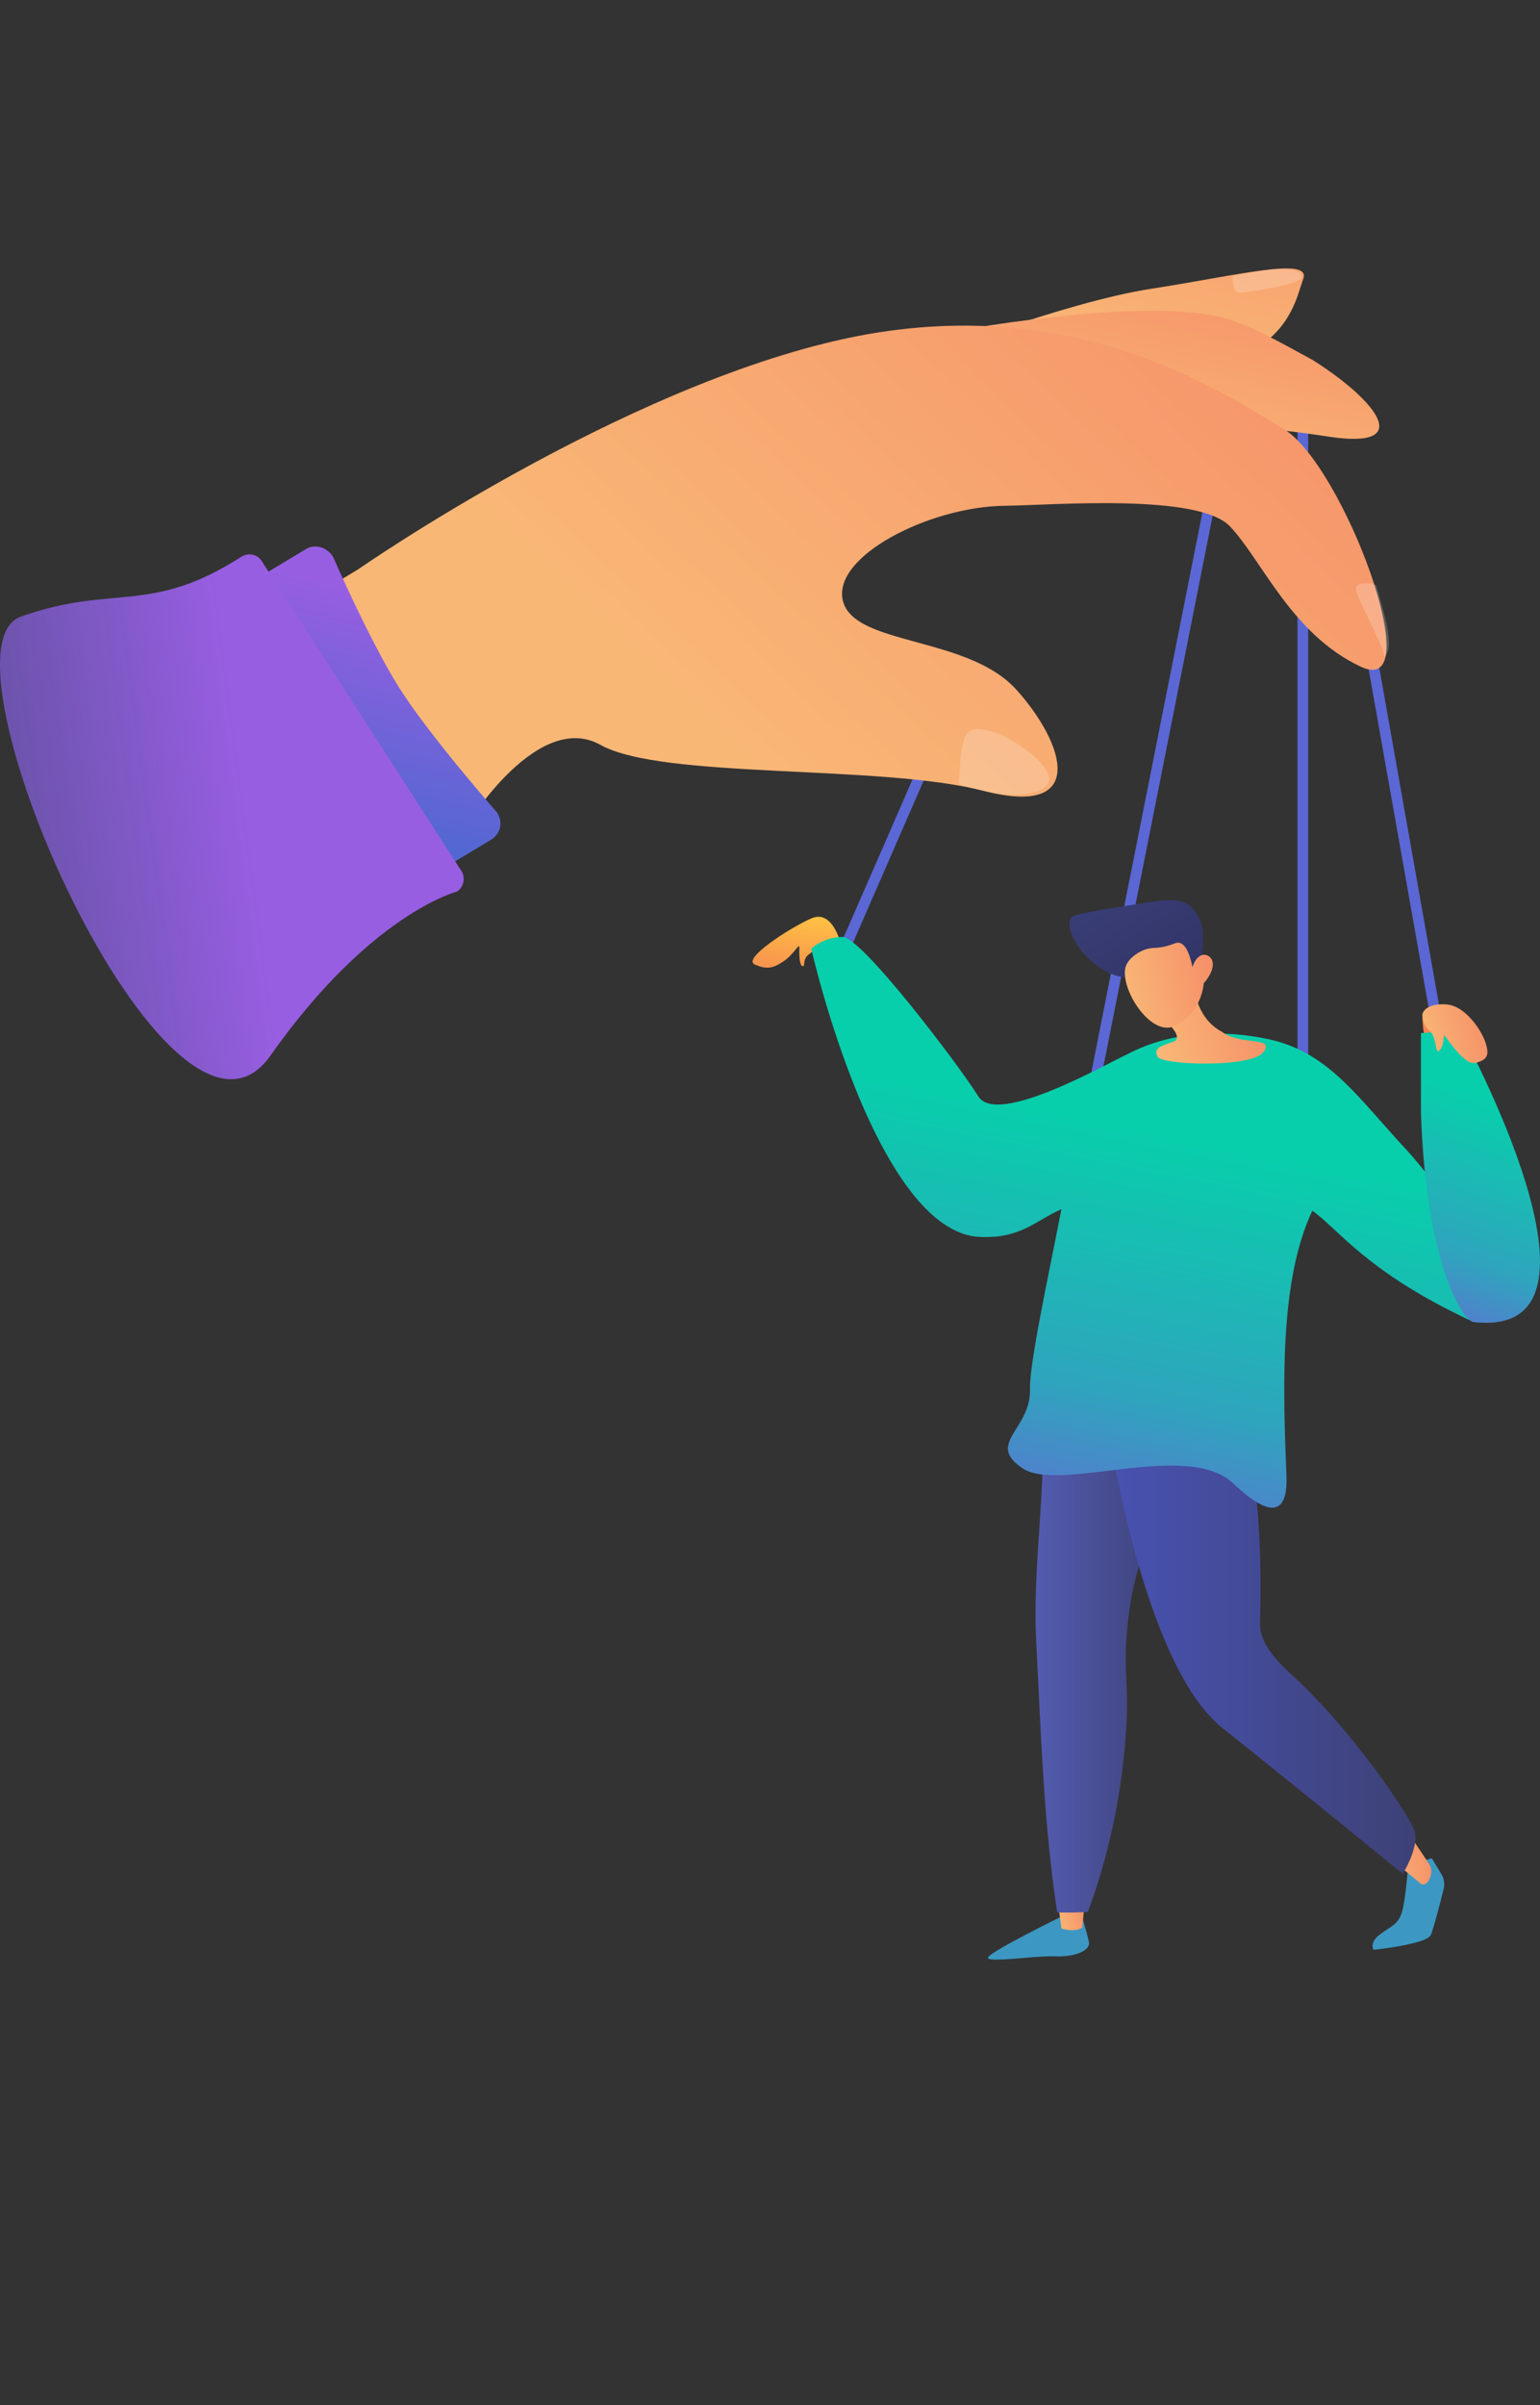
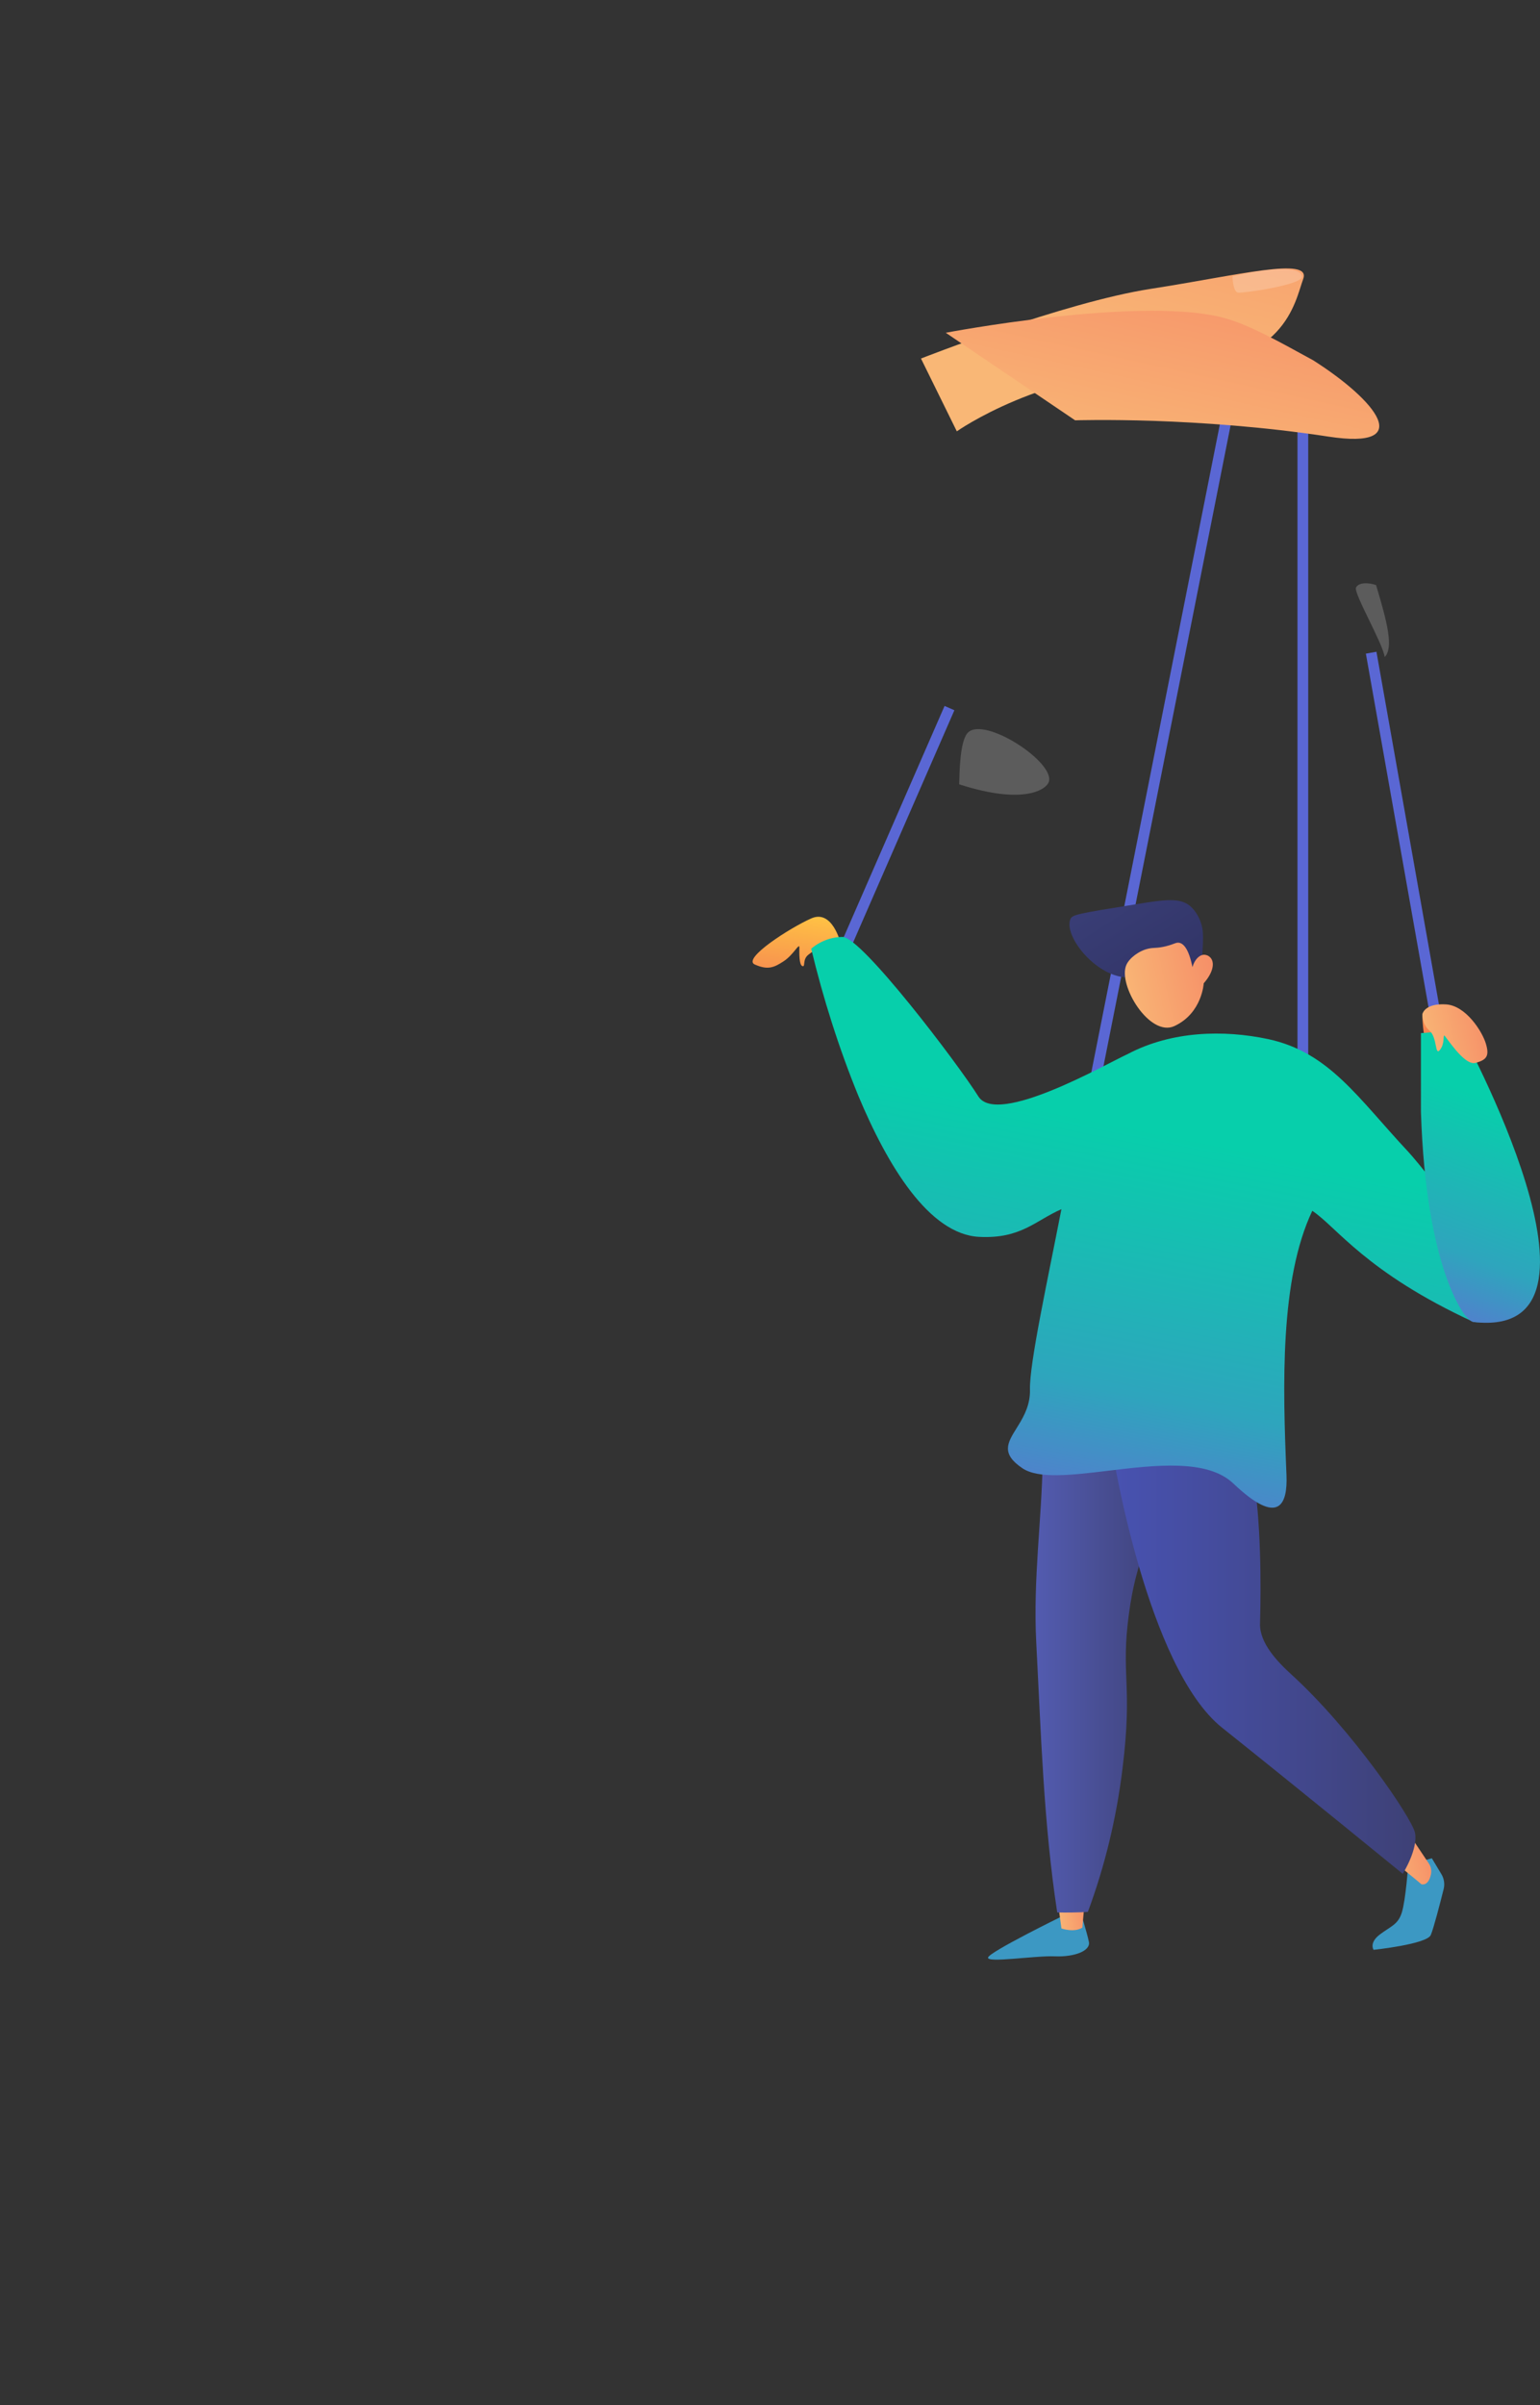
<svg xmlns="http://www.w3.org/2000/svg" width="287" height="448" viewBox="0 0 287 448" fill="none">
  <rect x="0" y="0" width="287" height="448" fill="#333333" stroke="none" />
  <path d="M232.31 59.121L203.687 203.331M157.395 176.695L176.948 131.889M242.804 200.764V77.562M268.265 193.371L255.534 121.57" stroke="#5A67D4" stroke-width="2" />
  <path d="M171.637 66.781C171.637 66.781 198.218 56.318 214.427 53.805C230.636 51.292 244.433 47.732 242.873 51.957C241.301 56.19 239.658 68.555 217.053 68.753C194.44 68.939 178.315 80.34 178.315 80.34L171.637 66.781Z" fill="url(#paint0_linear_6983_32209)" />
  <path d="M230.701 54.5C229.924 54.34 229.712 52.404 229.703 51.457C238.304 49.418 242.471 49.934 242.657 51.492C242.843 53.051 231.477 54.661 230.701 54.5Z" fill="white" fill-opacity="0.2" />
  <path d="M247.561 81.319C235.464 79.462 223.808 78.703 215.084 78.393C206.177 78.103 200.366 78.288 200.366 78.288L176.254 61.979C176.254 61.979 211.396 55.284 227.306 59.013C232.548 60.246 238.643 63.807 244.815 67.155L244.822 67.167C256.467 74.591 263.956 83.831 247.561 81.319Z" fill="url(#paint1_linear_6983_32209)" />
-   <path d="M253.655 124.197C240.736 118.217 235.155 104.275 229.213 98.035C223.271 91.794 195.921 94.121 187.222 94.206C173.381 94.342 154.966 103.582 157.096 111.945C158.367 116.948 166.409 118.27 174.625 120.682C180.164 122.3 185.774 124.414 189.43 128.475C198.488 138.548 202.797 152.332 183.348 147.311C163.899 142.29 123.497 145.215 111.878 138.728C100.267 132.252 87.317 153.235 87.317 153.235L59.75 110.265L66.785 106.022C66.785 106.022 115.654 71.977 157.885 62.994C200.116 54.01 228.182 73.333 239.205 79.891C250.221 86.437 266.567 130.165 253.655 124.197Z" fill="url(#paint2_linear_6983_32209)" />
  <path opacity="0.2" d="M252.713 109.429C253.225 108.419 255.136 108.507 256.454 108.982C258.556 116.004 259.739 120.609 258.054 122.39C257.756 119.896 252.202 110.438 252.713 109.429Z" fill="white" />
  <path opacity="0.2" d="M180.446 136.395C178.852 137.85 178.821 143.969 178.758 146.085C190.913 150.01 194.976 146.996 195.45 145.674C196.753 142.039 183.637 133.483 180.446 136.395Z" fill="white" />
-   <path d="M62.064 103.7C62.064 103.7 68.754 119.056 74.26 127.882C79.767 136.708 92.625 151.337 92.625 151.337C93.79 153.152 93.336 155.236 91.522 156.402L75.496 166.052L40.828 112.014L56.855 102.364C58.669 101.197 60.9 101.884 62.064 103.7Z" fill="url(#paint3_linear_6983_32209)" />
-   <path d="M44.984 103.703C27.902 114.63 21.169 108.704 3.873 114.856C-13.423 121.008 31.729 223.123 50.385 196.638C69.04 170.153 85.158 166.064 85.158 166.064C86.428 165.252 86.796 163.476 85.981 162.212L48.775 104.506C47.983 103.226 46.254 102.891 44.984 103.703Z" fill="url(#paint4_linear_6983_32209)" />
  <path d="M156.649 175.634C156.649 175.634 155.124 169.317 151.191 171.06C147.244 172.804 138.239 178.571 140.661 179.644C143.083 180.717 144.233 180.235 146.066 179.027C147.899 177.82 148.97 175.527 148.97 176.466C148.97 177.405 148.889 179.712 149.532 179.94C150.174 180.168 149.478 178.732 150.655 177.82C151.833 176.908 152.85 176.291 153.104 175.929C153.358 175.54 155.913 176.506 156.649 175.634Z" fill="url(#paint5_linear_6983_32209)" />
  <path opacity="0.3" d="M152.945 201.822C153.026 201.997 153.106 202.211 153.2 202.44C153.106 202.238 153.026 202.024 152.945 201.822Z" fill="url(#paint6_linear_6983_32209)" />
  <path d="M265.074 189.013C265.074 189.013 265.101 196.336 267.496 196.108C269.891 195.88 271.75 196.189 271.684 196.108C271.617 196.028 270.734 189.268 270.734 189.268L265.074 189.013Z" fill="url(#paint7_linear_6983_32209)" />
  <path d="M197.981 356.897C197.981 356.897 184.366 363.555 184.137 364.608C183.908 365.661 192.909 364.232 196.572 364.382C200.236 364.533 203.265 363.367 202.931 361.693C202.596 360.038 201.293 355.862 201.293 355.862L197.981 356.897Z" fill="#3C98C3" />
  <path d="M196.898 352.417L197.812 359.188C197.812 359.188 200.154 360.024 201.716 359.032L202.363 351.6L196.898 352.417Z" fill="url(#paint8_linear_6983_32209)" />
  <path d="M216.21 274.989C213.855 289.716 211.821 290.119 210.403 300.5C208.811 312.21 211.152 313.578 209.199 329.378C208.084 338.507 205.943 347.491 202.737 356.11C201.24 356.212 198.526 356.252 197.027 356.204C194.479 339.531 194 322.722 193.117 305.879C192.515 294.116 194.149 282.916 194.31 272.306C194.363 268.309 194.47 264.406 194.604 260.597C196.29 259.551 197.962 258.625 199.608 257.807C205.187 255.031 208.543 253.622 212.236 254.172C212.584 254.226 212.905 254.293 213.226 254.373C213.226 254.373 213.226 254.373 213.239 254.373C213.36 254.4 213.467 254.44 213.574 254.467C213.681 254.508 213.801 254.548 213.895 254.575C214.109 254.655 214.323 254.749 214.51 254.843C214.711 254.937 214.898 255.044 215.086 255.165C215.367 255.339 215.621 255.54 215.862 255.755C215.969 255.849 216.076 255.97 216.21 256.117C216.236 256.144 216.263 256.184 216.29 256.211C216.317 256.238 216.343 256.278 216.37 256.318C216.397 256.358 216.424 256.399 216.45 256.439C216.517 256.546 216.584 256.667 216.651 256.801C216.718 256.935 216.785 257.096 216.852 257.271C216.865 257.324 216.892 257.378 216.905 257.432C216.945 257.552 216.986 257.673 217.026 257.807C217.133 258.183 217.226 258.625 217.293 259.162C217.307 259.269 217.32 259.376 217.333 259.484C217.4 260.034 217.454 260.664 217.467 261.402C217.467 261.522 217.481 261.657 217.481 261.791C217.521 264.581 217.213 268.752 216.21 274.989Z" fill="url(#paint9_linear_6983_32209)" />
  <path d="M266.843 346.118L268.627 349.081C269.122 349.903 269.28 350.911 269.043 351.858C268.428 354.326 267.18 359.161 266.645 360.415C265.912 362.123 255.985 363.172 255.985 363.172C255.985 363.172 255.093 361.876 257.154 360.313C259.215 358.749 260.542 358.502 261.256 356.198C261.969 353.894 262.444 347.373 262.444 347.373L266.843 346.118Z" fill="#3C98C3" />
-   <path d="M262.368 341.245L257.625 345.332C258.314 345.401 264.895 350.953 264.895 350.953C264.895 350.953 266.208 351.418 266.684 349.073C266.815 348.401 266.683 347.694 266.306 347.125L262.368 341.245Z" fill="url(#paint10_linear_6983_32209)" />
+   <path d="M262.368 341.245L257.625 345.332C258.314 345.401 264.895 350.953 264.895 350.953C264.895 350.953 266.208 351.418 266.684 349.073C266.815 348.401 266.683 347.694 266.306 347.125Z" fill="url(#paint10_linear_6983_32209)" />
  <path d="M263.688 341.313C263.086 338.603 252.002 322.202 240.67 311.888C238.021 309.474 234.727 306.013 234.821 302.418C235.022 295.31 235.048 283.278 233.443 273.889C231.021 259.672 207.328 270.335 207.328 270.335C207.328 270.335 213.75 310.64 227.772 321.813C241.794 332.986 261.421 349.015 261.421 349.015C261.421 349.015 264.357 344.357 263.688 341.313Z" fill="url(#paint11_linear_6983_32209)" />
  <path d="M210.218 196.298C206.232 198.11 185.864 209.85 182.327 204.21C178.501 198.107 160.572 174.514 157.027 174.514C153.481 174.514 151.18 176.713 151.18 176.713C153.401 185.955 156.356 195.282 159.943 204.049C165.375 217.046 173.109 229.895 182.488 230.378C190.243 230.77 192.952 227.35 197.809 225.219C195.24 238.43 191.833 253.961 191.947 258.827C191.961 259.162 191.947 259.497 191.92 259.819C191.71 262.383 190.493 264.34 189.443 266.027C187.757 268.738 186.502 270.754 190.542 273.474C193.534 275.496 199.756 274.749 206.533 273.936C215.305 272.883 225.007 271.718 229.838 276.304C238.401 284.432 239.98 280.14 239.752 274.721C239.056 258.141 238.492 238.314 244.565 225.523C249.119 228.551 254.572 236.996 274.621 246.231C290.105 247.754 265.031 217.287 262.477 214.56C253.065 204.51 247.745 196.007 236.367 193.547C228.079 191.787 218.405 191.998 210.218 196.298Z" fill="url(#paint12_linear_6983_32209)" />
-   <path d="M216.921 189.892C216.921 189.892 220.983 193.278 218.588 194.056C216.206 194.833 215 195.263 215.696 196.805C216.405 198.361 233.112 198.974 235.44 195.983C237.768 192.992 231.095 194.793 227.723 192.178C223.297 189.892 222.689 184.715 222.689 184.715L216.921 189.892Z" fill="url(#paint13_linear_6983_32209)" />
  <path d="M209.629 182.03C203.966 181.554 198.302 174.347 199.461 171.258C199.795 170.361 200.542 170.229 211.637 168.433C217.147 167.536 219.901 167.166 221.78 168.75C222.939 169.701 223.84 171.417 224.097 173.027C224.226 173.846 224.252 174.981 224.097 177.251C223.969 179.258 223.994 179.178 223.943 179.759C223.814 181.185 223.428 183.693 222.038 187.151C221.471 186.518 220.725 185.752 219.798 184.987C219.438 184.696 217.996 183.561 216.374 182.901C213.594 181.713 211.483 182.188 209.629 182.03Z" fill="url(#paint14_linear_6983_32209)" />
  <path d="M224.331 183.145C224.331 183.145 224.045 188.7 218.882 191.107C214.263 193.276 208.218 183.41 209.93 179.68C210.501 178.437 212.239 177.088 214.03 176.691C215.094 176.453 215.587 176.664 217.299 176.241C218.882 175.844 219.193 175.474 219.79 175.606C220.542 175.765 221.528 176.664 222.229 180.13C222.618 178.781 223.449 177.881 224.357 177.828C224.512 177.828 224.928 177.855 225.265 178.093C226.51 178.913 226.251 180.976 224.331 183.145Z" fill="url(#paint15_linear_6983_32209)" />
  <path d="M272.118 191.828L264.812 192.432V207.105C265.749 236.681 273.076 245.012 273.076 245.012C273.42 245.347 274.022 246.157 274.594 246.23C303.881 249.704 272.118 191.828 272.118 191.828Z" fill="url(#paint16_linear_6983_32209)" />
  <path d="M265.075 188.893C265.075 188.893 264.995 190.757 266.426 191.991C267.858 193.225 267.403 196.699 268.326 195.586C269.249 194.472 268.928 192.957 269.142 192.876C269.356 192.796 272.808 198.55 274.976 197.973C277.143 197.41 277.585 196.605 276.902 194.352C276.22 192.098 273.196 187.35 269.544 187.082C265.891 186.84 265.182 188.477 265.075 188.893Z" fill="url(#paint17_linear_6983_32209)" />
  <defs>
    <linearGradient id="paint0_linear_6983_32209" x1="200.178" y1="64.461" x2="219.114" y2="-13.085" gradientUnits="userSpaceOnUse">
      <stop stop-color="#F9B776" />
      <stop offset="1" stop-color="#F47960" />
    </linearGradient>
    <linearGradient id="paint1_linear_6983_32209" x1="224.662" y1="91.042" x2="239.276" y2="24.361" gradientUnits="userSpaceOnUse">
      <stop stop-color="#F9B776" />
      <stop offset="1" stop-color="#F47960" />
    </linearGradient>
    <linearGradient id="paint2_linear_6983_32209" x1="128.146" y1="132.202" x2="285.506" y2="-33.81" gradientUnits="userSpaceOnUse">
      <stop stop-color="#F9B776" />
      <stop offset="0.509" stop-color="#F6976B" />
      <stop offset="1" stop-color="#F47960" />
    </linearGradient>
    <linearGradient id="paint3_linear_6983_32209" x1="53.138" y1="149.692" x2="64.103" y2="108.677" gradientUnits="userSpaceOnUse">
      <stop stop-color="#5367D2" />
      <stop offset="1" stop-color="#985EE2" />
    </linearGradient>
    <linearGradient id="paint4_linear_6983_32209" x1="-100.756" y1="174.533" x2="46.934" y2="154.946" gradientUnits="userSpaceOnUse">
      <stop stop-color="#5367D2" stop-opacity="0" />
      <stop offset="1" stop-color="#985EE2" />
    </linearGradient>
    <linearGradient id="paint5_linear_6983_32209" x1="149.48" y1="169.77" x2="146.822" y2="189.192" gradientUnits="userSpaceOnUse">
      <stop stop-color="#FFC444" />
      <stop offset="0.996" stop-color="#F36F56" />
    </linearGradient>
    <linearGradient id="paint6_linear_6983_32209" x1="153.123" y1="201.706" x2="152.896" y2="203.368" gradientUnits="userSpaceOnUse">
      <stop stop-color="#AA80F9" />
      <stop offset="0.996" stop-color="#6165D7" />
    </linearGradient>
    <linearGradient id="paint7_linear_6983_32209" x1="269.754" y1="182.486" x2="267.964" y2="195.565" gradientUnits="userSpaceOnUse">
      <stop stop-color="#FFC444" />
      <stop offset="0.996" stop-color="#F36F56" />
    </linearGradient>
    <linearGradient id="paint8_linear_6983_32209" x1="196.631" y1="355.997" x2="205.99" y2="354.57" gradientUnits="userSpaceOnUse">
      <stop stop-color="#F9B776" />
      <stop offset="1" stop-color="#F47960" />
    </linearGradient>
    <linearGradient id="paint9_linear_6983_32209" x1="192.45" y1="305.135" x2="217.485" y2="305.135" gradientUnits="userSpaceOnUse">
      <stop stop-color="#535CB1" />
      <stop offset="0.996" stop-color="#3E4177" />
    </linearGradient>
    <linearGradient id="paint10_linear_6983_32209" x1="257.179" y1="346.657" x2="272.488" y2="343.495" gradientUnits="userSpaceOnUse">
      <stop stop-color="#F9B776" />
      <stop offset="1" stop-color="#F47960" />
    </linearGradient>
    <linearGradient id="paint11_linear_6983_32209" x1="207.334" y1="307.749" x2="263.197" y2="307.749" gradientUnits="userSpaceOnUse">
      <stop stop-color="#4852B1" />
      <stop offset="0.996" stop-color="#3E4177" />
    </linearGradient>
    <linearGradient id="paint12_linear_6983_32209" x1="225.252" y1="200.253" x2="206.357" y2="294.264" gradientUnits="userSpaceOnUse">
      <stop offset="0.127" stop-color="#07CFAB" />
      <stop offset="0.637" stop-color="#2EA5BD" />
      <stop offset="1" stop-color="#6B65D8" />
    </linearGradient>
    <linearGradient id="paint13_linear_6983_32209" x1="214.501" y1="192.284" x2="246.484" y2="181.249" gradientUnits="userSpaceOnUse">
      <stop stop-color="#F9B776" />
      <stop offset="1" stop-color="#F47960" />
    </linearGradient>
    <linearGradient id="paint14_linear_6983_32209" x1="191.555" y1="140.334" x2="237.005" y2="209.949" gradientUnits="userSpaceOnUse">
      <stop stop-color="#444B8C" />
      <stop offset="0.996" stop-color="#26264F" />
    </linearGradient>
    <linearGradient id="paint15_linear_6983_32209" x1="208.83" y1="184.374" x2="236.133" y2="178.128" gradientUnits="userSpaceOnUse">
      <stop stop-color="#F9B776" />
      <stop offset="1" stop-color="#F47960" />
    </linearGradient>
    <linearGradient id="paint16_linear_6983_32209" x1="277.276" y1="196.892" x2="257.515" y2="249.936" gradientUnits="userSpaceOnUse">
      <stop offset="0.127" stop-color="#07CFAB" />
      <stop offset="0.637" stop-color="#2EA5BD" />
      <stop offset="1" stop-color="#6B65D8" />
    </linearGradient>
    <linearGradient id="paint17_linear_6983_32209" x1="264.481" y1="193.142" x2="284.529" y2="188.24" gradientUnits="userSpaceOnUse">
      <stop stop-color="#F9B776" />
      <stop offset="1" stop-color="#F47960" />
    </linearGradient>
  </defs>
</svg>